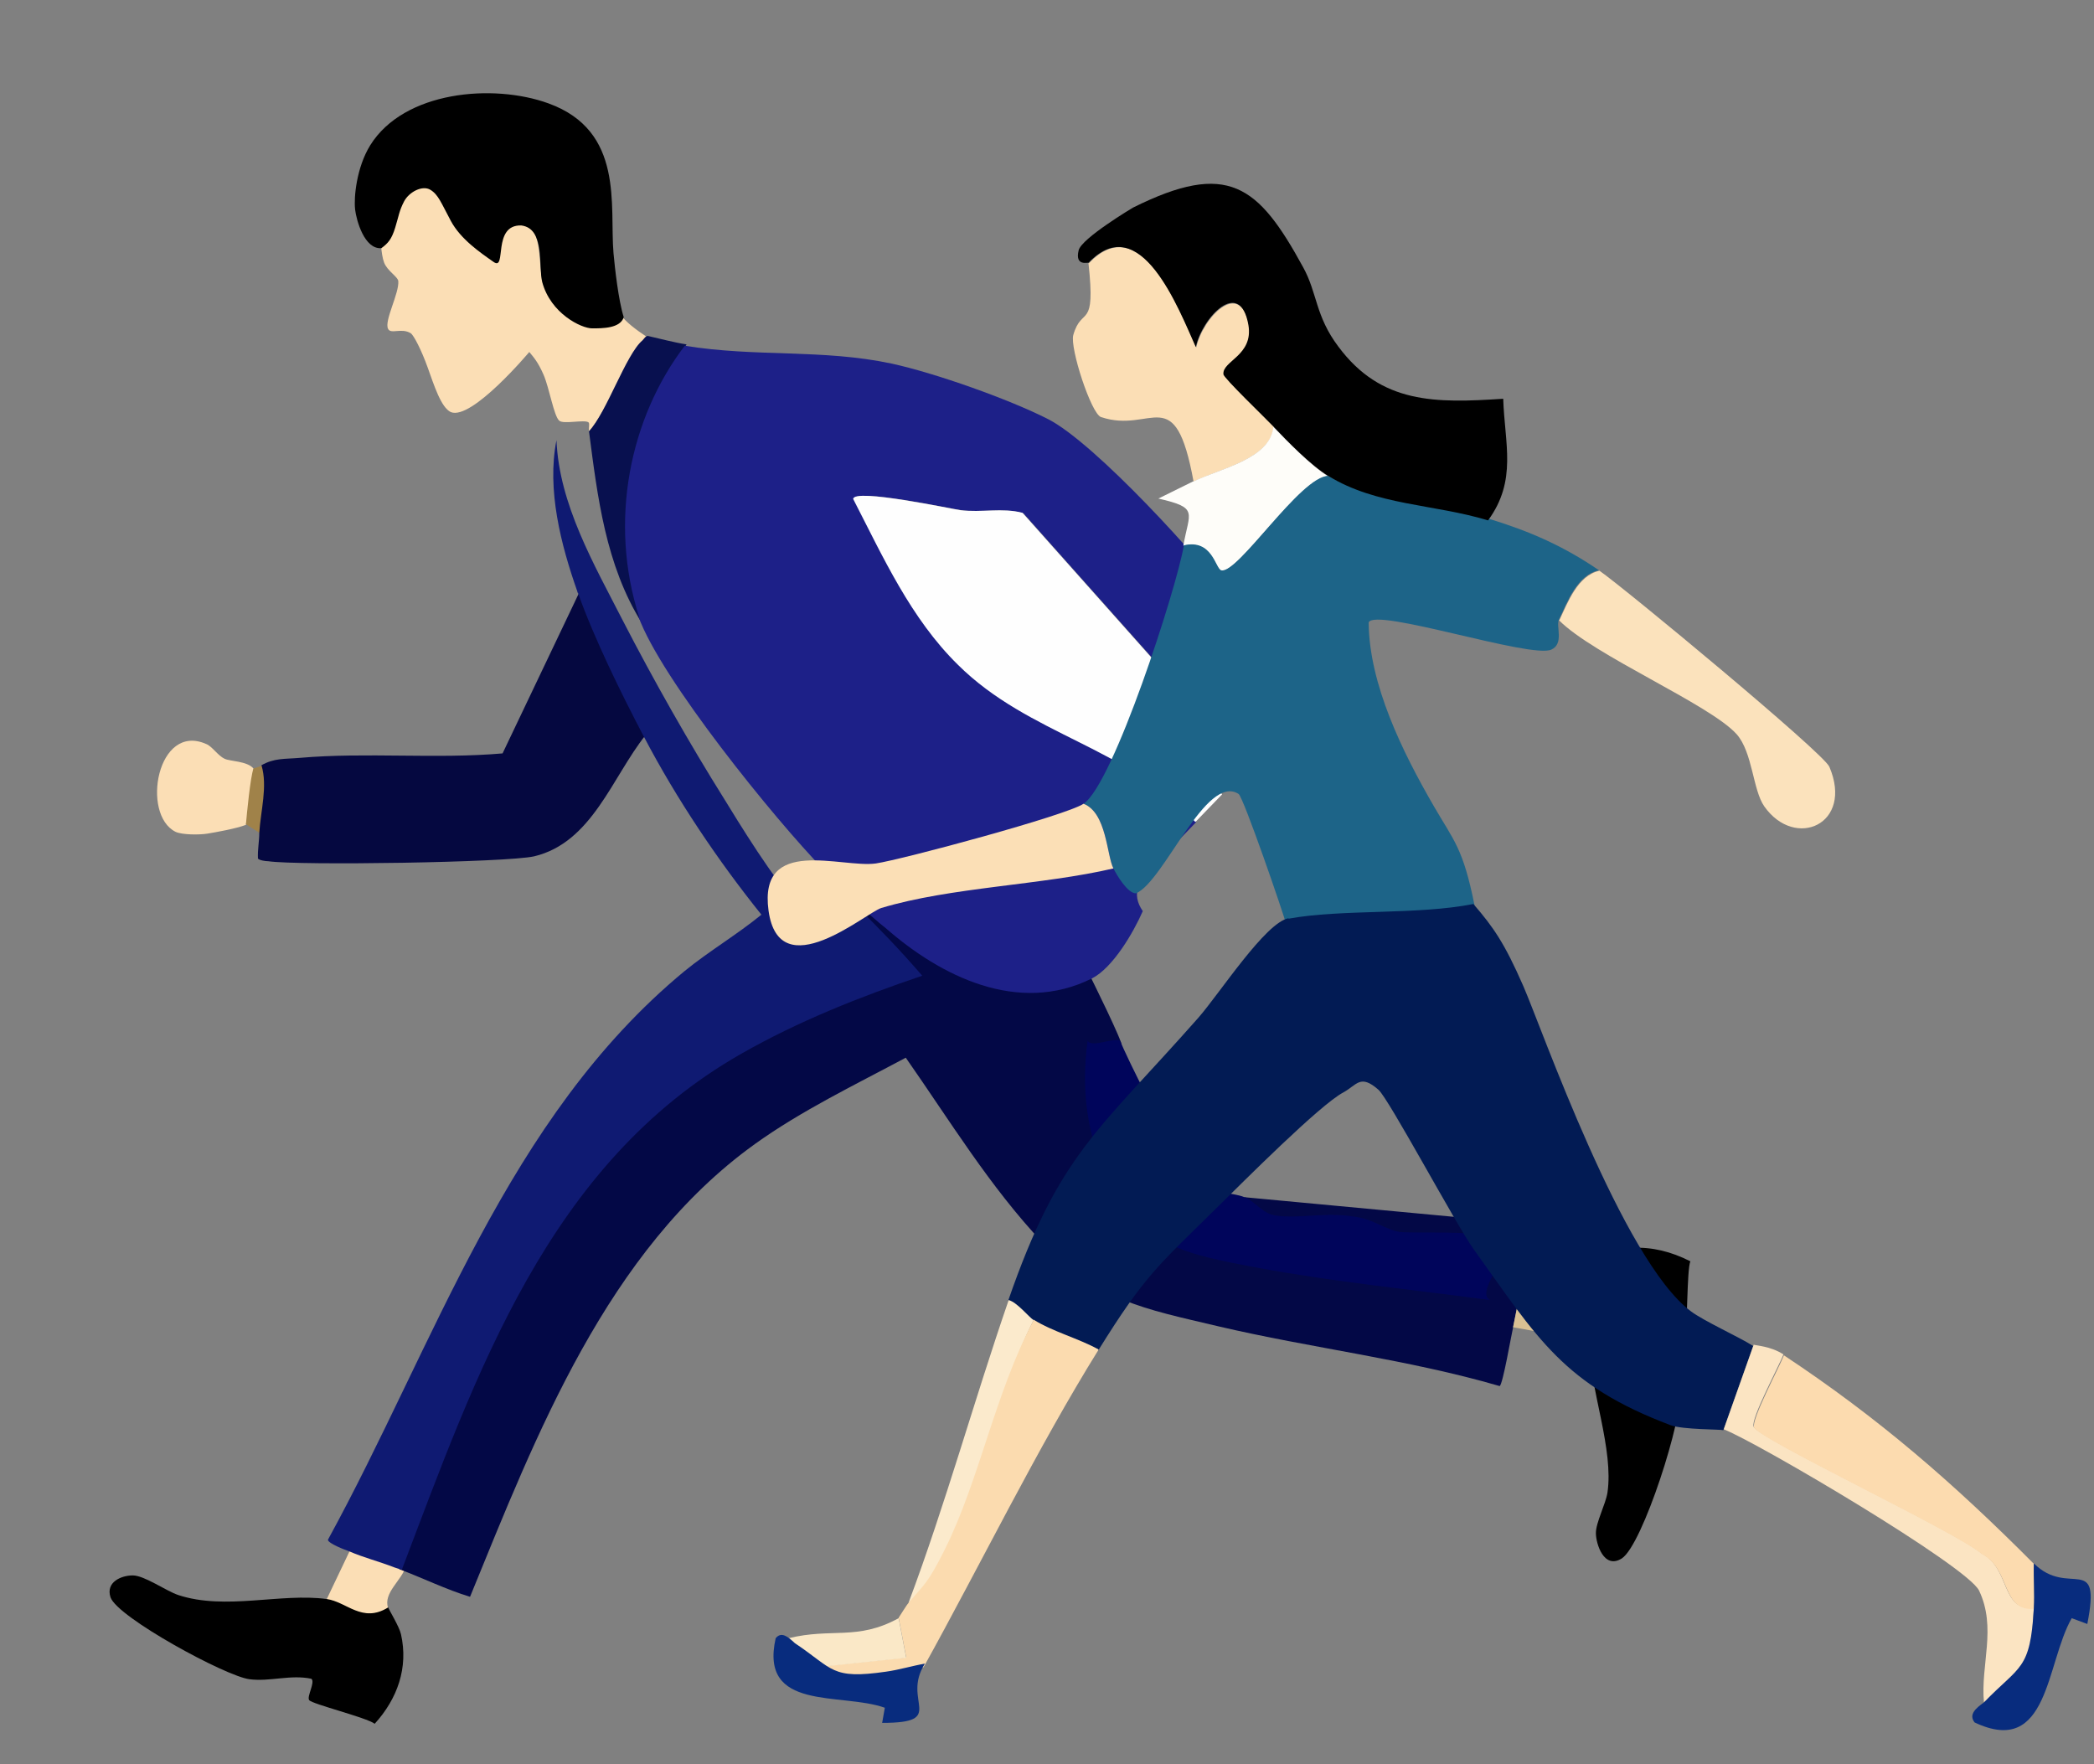
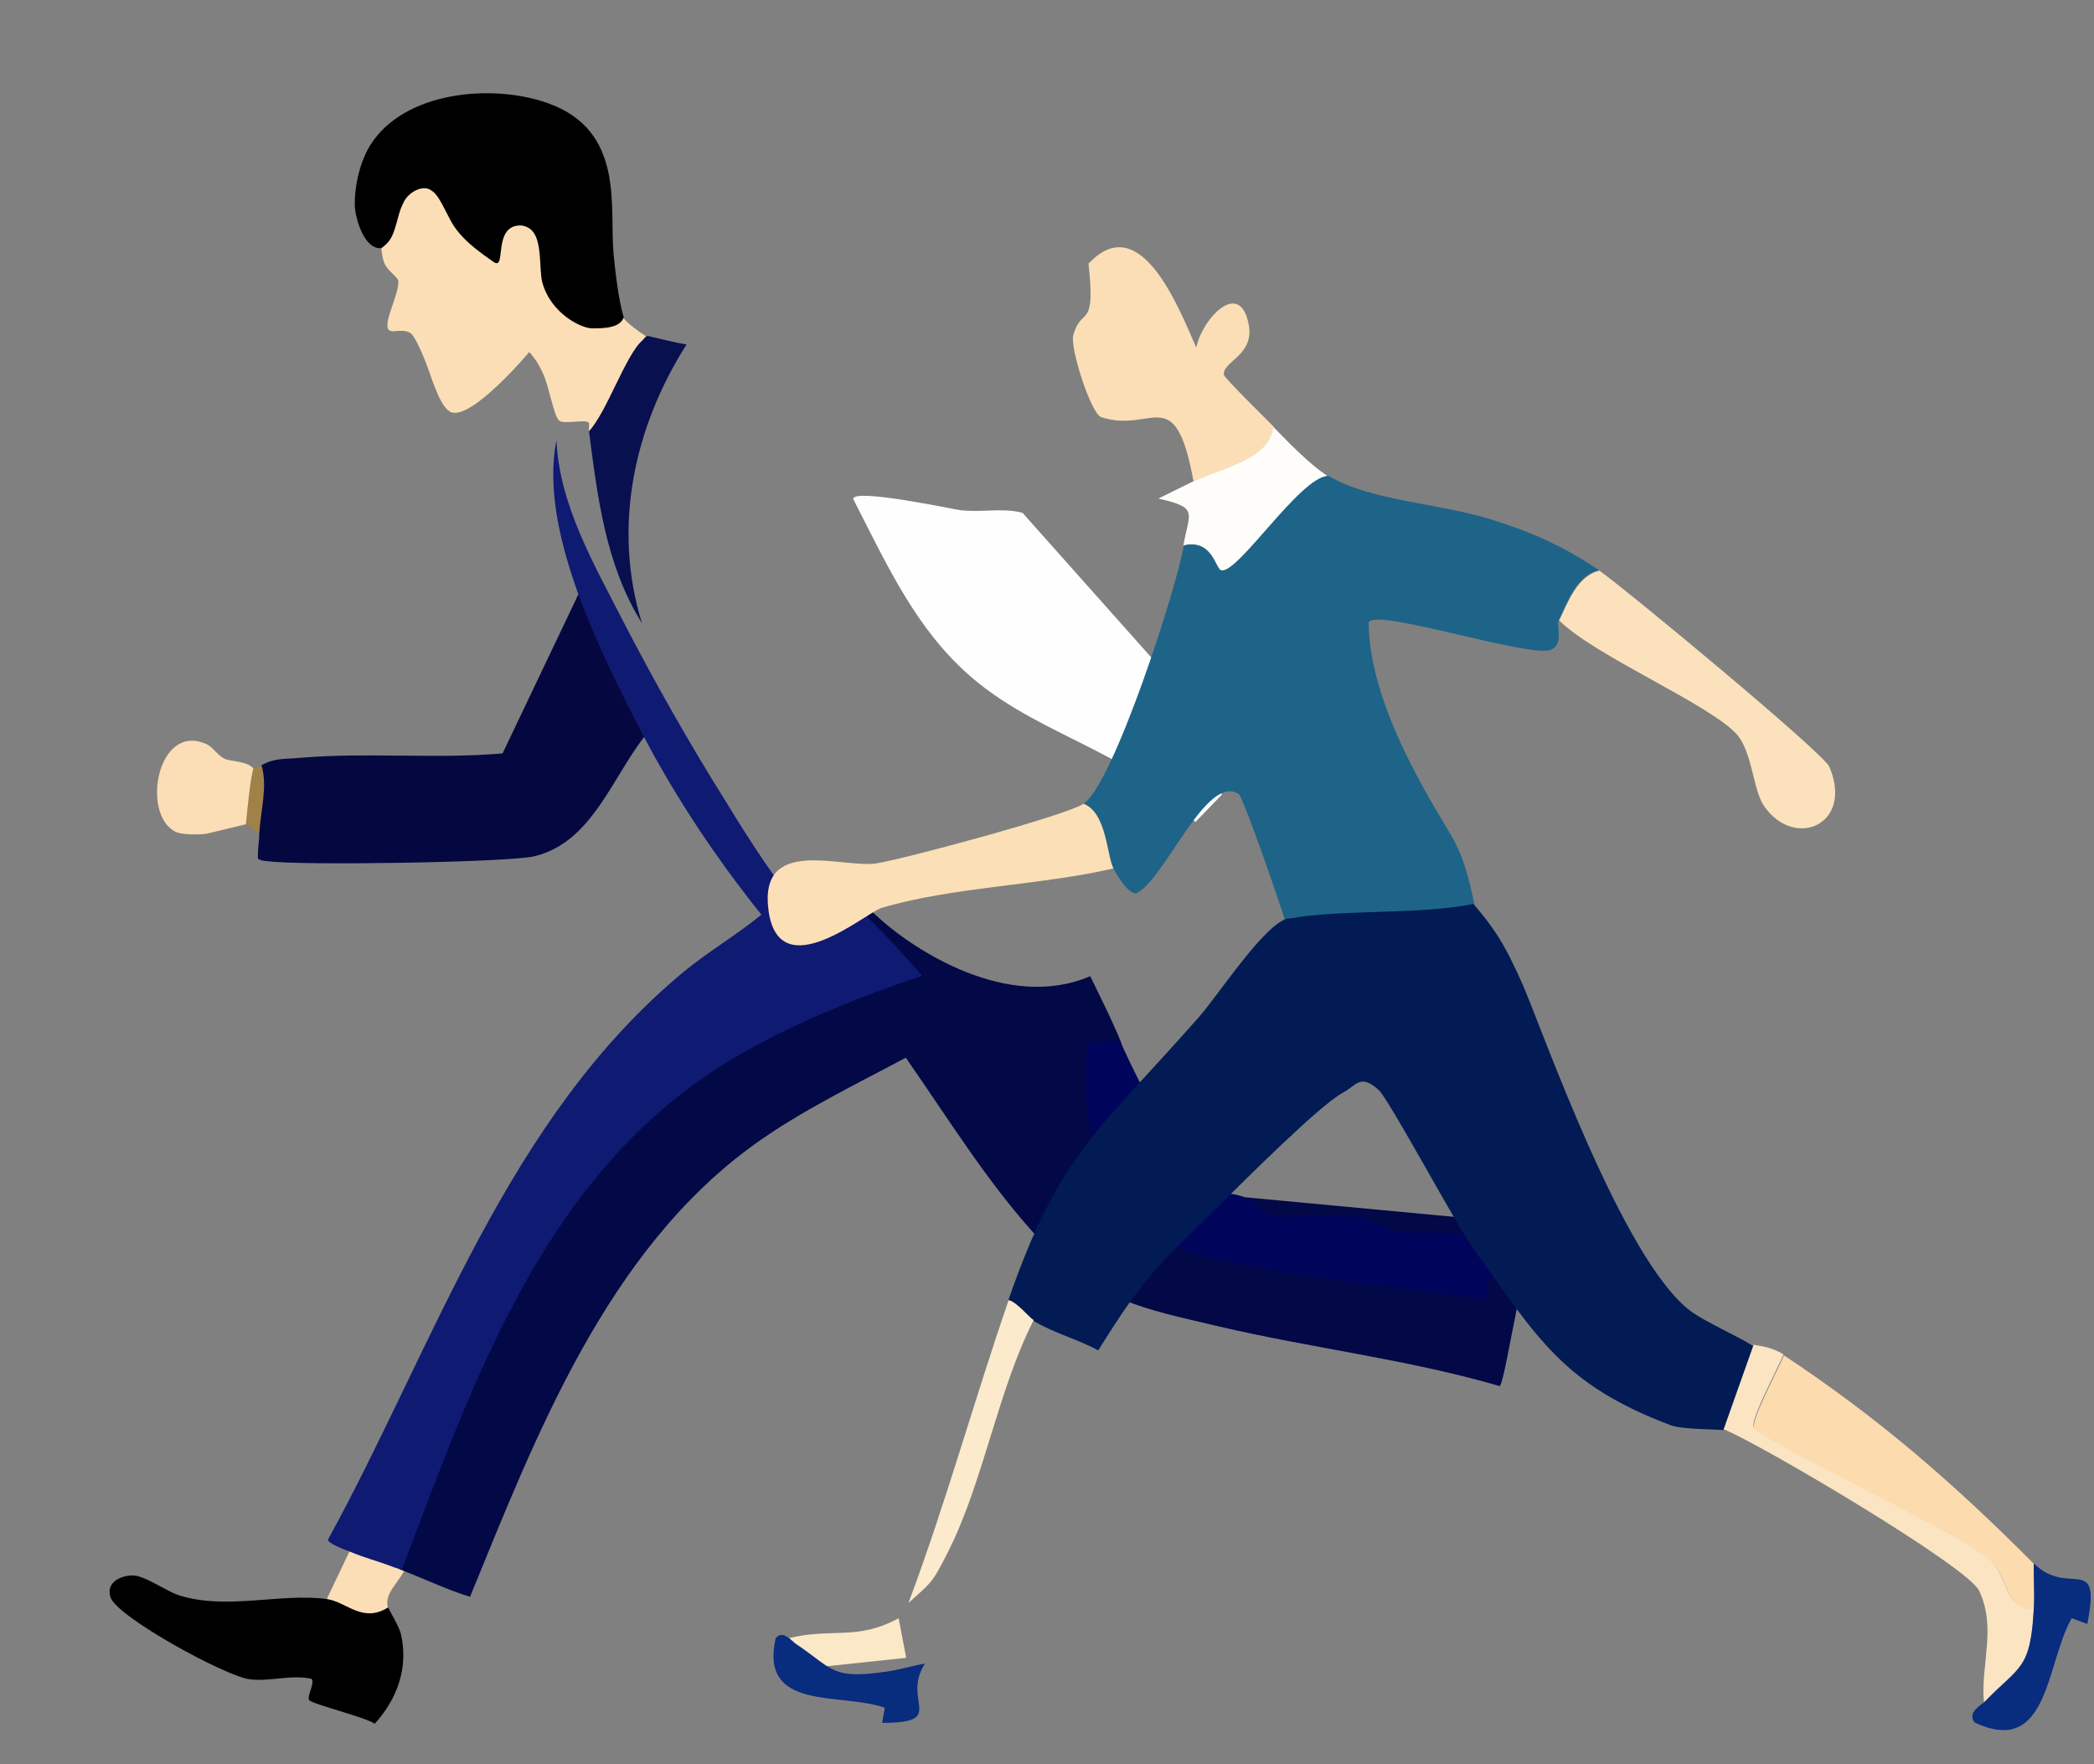
<svg xmlns="http://www.w3.org/2000/svg" id="_レイヤー_1" version="1.1" viewBox="0 0 470 396">
  <rect x="0" y="0" width="470" height="396" fill="#808080" stroke="none" />
  <defs>
    <style>
      .st0 {
        fill: #000001;
      }

      .st1 {
        fill: #a08249;
      }

      .st2 {
        fill: #fefdf9;
      }

      .st3 {
        fill: #fae8c7;
      }

      .st4 {
        fill: #fcdbaf;
      }

      .st5 {
        fill: none;
      }

      .st6 {
        fill: #fbdbaf;
      }

      .st7 {
        fill: #fbe4c2;
      }

      .st8 {
        fill: #030846;
      }

      .st9 {
        fill: #fde0ac;
      }

      .st10 {
        fill: #d9c093;
      }

      .st11 {
        fill: #fbdeb5;
      }

      .st12 {
        fill: #fbe2bc;
      }

      .st13 {
        fill: #1d6488;
      }

      .st14 {
        fill: #08104f;
      }

      .st15 {
        fill: #fefefd;
      }

      .st16 {
        fill: #082c7e;
      }

      .st17 {
        display: none;
      }

      .st18 {
        fill: #fbeacc;
      }

      .st19 {
        fill: #021b54;
      }

      .st20 {
        fill: #fbdfb6;
      }

      .st21 {
        fill: #0f1a72;
      }

      .st22 {
        fill: #1d2088;
      }

      .st23 {
        fill: #fefefe;
      }

      .st24 {
        clip-path: url(#clippath);
      }

      .st25 {
        fill: #050840;
      }

      .st26 {
        fill: #00055b;
      }
    </style>
    <clipPath id="clippath">
      <rect class="st5" x="172.3" y="41.3" width="297" height="347" />
    </clipPath>
  </defs>
  <g id="_レイヤー_11">
    <path class="st11" d="M78.4,348.3l-5.1,10.7c4.5.6,7.9,5.5,13.8,1.9-1.1-3.4,3-6.1,4-9.3-3.3-1.3-9.2-2.8-12.4-4.2l-.3,1h0Z" />
    <path class="st8" d="M205.6,218.7s-26.9,9.6-39.6,17c-43.1,25.1-59.7,72.6-76.4,116.5,5.1,1.9,10.6,4.6,15.9,6.2,14.9-36.4,30.7-77.7,63.9-101.6,10.6-7.6,22.5-13.3,33.9-19.4,9.8,14,18.9,29,30.7,41.5,12.3,13.1,22.6,14.8,39.5,18.8,20.9,4.9,42.5,7.4,63.1,13.4.7-.3,2.6-11.4,3-13.1.9-4.5,1.9-9.3,2.7-13.9.5-2.9.5-5.9,1.4-8.7l-1.5-.8-63-5.9c2.2.9,4.3,4.9,7.1,5.3,5.9.9,11.5-1.5,19.1.2,2.7.6,7.5,2.8,10.2,3.2,3.4.4,15.7-.3,17.9,1.3.9.6,1.8,3.9,1.7,5.1-.2,1.6-4.7,6.2-2,7.3-17.2-2.3-30.3-4.4-47.5-7.7-15.5-2.9-27-3.5-34.6-19-4.8-9.8-7.3-18.6-5.9-29.4,2,.7,4.4.1,6.5-.4.6-.2-7-15.5-7-15.5-18.6,8-39.6-6.1-46.9-12.6s-4.6-4.6-4.6-4.6l-1.3,1.4s8.7,9.7,9.2,10.2c1,1.2,4.6,5.1,4.6,5.1h-.1Z" />
-     <path class="st11" d="M55.2,185c.7-2.3,1.4-10.4,1.7-12.5-1.4-1.7-5.3-1.6-6.5-2.2-1.5-.7-2.8-2.8-4.1-3.3-11-4.9-14.7,15.8-6.9,19.7,1.5.7,5.4.7,7.2.4s6.4-1.1,8.7-2h-.1Z" />
+     <path class="st11" d="M55.2,185c.7-2.3,1.4-10.4,1.7-12.5-1.4-1.7-5.3-1.6-6.5-2.2-1.5-.7-2.8-2.8-4.1-3.3-11-4.9-14.7,15.8-6.9,19.7,1.5.7,5.4.7,7.2.4h-.1Z" />
    <path class="st1" d="M56.9,172.5c-.7,1.8-1.5,10.2-1.7,12.5l3.6,2.3c.2-4.9,1.6-10.9.2-15.6-.7.4-2.1.8-2.2.8h.1Z" />
    <path class="st25" d="M58.7,171.8c1.4,4.7-.2,10.2-.5,15.1,0,1.9-.4,3.8-.3,5.8.3.4,1.7.6,2.3.6,6.7,1,53.6.3,59.7-1.1,13-3.1,17.5-17.8,25-27.2-5.1-9.7-11.2-22-14.8-32.2l-17.3,36.3c-14.9,1.3-30.6-.3-45.5,1-3.5.3-5.7,0-8.7,1.7h.1Z" />
    <g>
      <path class="st11" d="M139.3,70.8h-.1.1Z" />
      <path class="st11" d="M139.3,70.9c-.8,2.4-4.2,2.2-6,2-.1.2-.2.4-.2.5,0,0,0-.3.2-.5-5.8-.5-10.1-5.8-11.4-9.4s.3-13-5-13.1c-6.7-.2-5.8,5.8-6.7,7.6-2.6-2.1-7.5-5.9-8.7-8.6-2-4.3-.7-9-7.9-10-8.2-1.1-7.9,8.6-8.1,11.1s0,6.5.7,8.4,3.1,3.2,3.2,4.2c.2,2.8-3.2,8.9-2.3,10.7.6,1.3,3-.3,5.1,1,.7.5,2.4,3.8,3.8,7.7,1.4,3.9,3,9,5.2,10h0c4.7,1.9,17.6-13.5,17.6-13.5.8,1,1.9,2.1,3.2,5.1s2.3,9.2,3.5,10.3c.9.9,5.7-.3,6.6.4.3.3,0,1.2.1,2,3.8-4.1,9.4-18,13.1-21.1-3-2-4.7-3.4-5.9-4.9h-.1Z" />
    </g>
    <path class="st14" d="M144.2,76.4c-3.7,3.1-8.1,16.3-12,20.4,1.9,14.6,3.7,30,11.9,43.1-6.7-21.6-1.8-44,10-62.6-2.7-.4-6-1.3-8.7-1.9-.5,0-.8.6-1.2,1Z" />
-     <path class="st22" d="M143.3,138.4c5,13.9,30.6,45.5,41.5,56.7,2.6,2.7,4.8,5.3,7.7,7.8,1.5,1.3,4.8,4.3,6.4,5.5,12.1,10.6,29.6,19.5,46.2,11.2,4.7-2.4,9.3-10.3,11.4-15.1-1.3-1.9-1.7-3.7-.9-6,.5-1.3,11-12,12.9-14-15.1-16.8-37.3-19.4-53.3-35.3-10.6-10.5-16.8-24.2-23.5-37.2,0-2.5,22.3,2.3,24,2.5,4.7.6,9.5-.6,14,.7l30.9,34.7c1.1,1.1,2.6-.6,3.8-1.2,2.9-1.5,9.1-5.6,11.5-7.7.9-.7,1.8-1.9,2.8-2.6,0-.5-1.2-2-1.6-2.5-7.3-10.2-31.3-36.4-41.8-41.8-8.8-4.5-25.5-10.4-35.2-12.5-15.5-3.3-30.4-1.4-46.4-4-12.3,16.1-17.2,39.4-10.2,61l-.2-.2h0Z" />
    <path class="st21" d="M129.7,133c3.6,10.2,9.8,22.8,14.9,32.5,7.3,13.9,16.5,27.6,26.3,39.8-5.5,4.5-11.8,8.2-17.3,12.7-39.9,33-55.9,83.6-80,127.6,0,.8,3.9,2.3,4.8,2.6,3.2,1.4,6.8,2.3,10.1,3.6.6.2,1.2.4,1.7.5,16.7-43.9,32.8-91.1,76.2-115.8,12.8-7.3,26.7-12.8,40.6-17.5-5.2-6-9-9.9-14.5-15.4-2.4.4-12.5-1.3-14.7-2.5-2.9-1.6-12.7-17.6-15.2-21.7-7.9-12.6-16-26.9-22.8-40.1-6.5-12.7-14.3-26.1-14.9-40.5-2.2,11.1,1,23.5,4.7,34v.2h0Z" />
    <path class="st23" d="M268.5,184.3c1.9-2,3.9-4,5.8-6-3.3-4.4-3.6-10.7-.7-15.3-3.6-2.8-5.5-2.8-6.4-7.9,0-.5,1-2.4.7-3.3-.2-.6-3.6-1.9-3.7-3.2-1.2.6-2.7,2.3-3.8,1.2l-30.9-34.7c-4.5-1.2-9.3,0-14-.6-1.6-.2-24-5-24-2.5,6.7,13,12.9,26.8,23.5,37.2,16,15.9,38.2,18.4,53.3,35.3l.2-.2h0Z" />
    <path class="st9" d="M275.7,140.8c-2.4,2.1-8.6,6.2-11.5,7.7,0,1.3,3.4,2.6,3.7,3.2.3.8-.8,2.7-.7,3.3.8,5.2,2.8,5.1,6.4,7.9,1.3,1,3.5,1.3,3.7,3.4,5.2,1.5,9.4-1.7,11.8-5.9.8-1.4,2.2-7.4,2.8-7.8-1.1-1.6-4.9-2.2-4.5-3.7l-11.6-8.1h0Z" />
    <path class="st15" d="M291.8,152.7c-.6.3-2,6.4-2.8,7.8-2.4,4.3-6.6,7.4-11.8,5.9.1,1.7-2,5.7.5,8.2,6.9-7.2,14-14.3,20.9-21.4-1.4-1-5.5-1.3-6.8-.5h0Z" />
    <path class="st0" d="M177.8,201.3c2.1,1.2,12.3,2.9,14.7,2.5.2,0,1.1-.6,1-1-2.9-2.5-6.1-5.1-8.7-7.8l-7,6.2h0Z" />
    <path class="st26" d="M279.3,268.7c-2.6-1.1-9.1-1.1-11.2-3.3-2.1-2.2-9.3-17.1-11.5-21-.9-1.6-5-10-5.1-10.7-1.1-1.1-6.4,1.6-7.4-.1-1.4,10.7-.3,21,4.5,30.8,7.6,15.5,17.8,17.1,33.4,20.1,17.2,3.2,35.3,5,52.5,7.3-2.7-1.1,1.5-6.7,1.6-7.8,0-1.2-1.7-5.7-2.6-6.3-2.2-1.6-16.1-.8-19.4-1.2-2.6-.4-5.7-2.5-8.4-3.1-7.6-1.7-13.7.3-19.5-.6-2.8-.4-4.6-3.2-6.8-4.1h-.1Z" />
-     <path d="M353.8,286.3c.4,4.7,2.2,8.2,2.6,14.7.7,11.4,5.8,24.4,4.4,34-.4,2.6-2.6,6.7-2.6,9.1s1.8,8.2,5.8,5.7c4.7-3,13.9-31.9,13.1-37.8-.4-3-2.3-5.1-2.8-7.9-1.4-8.3,2.7-3.7,3.9-5.4.6-.8.4-13.6,1.2-15.6-8.6-4.4-17.3-4.1-25.4,1.3-.7.7-.4,1.2-.3,2h0Z" />
-     <path class="st10" d="M342.3,284c-.7,4.6-1.8,9.3-2.7,13.9l16.7,3c-.4-6.5-2.2-10-2.6-14.7l-11.4-2.2h0Z" />
    <path d="M79.7,47c.3,2.5,2.1,9,5.9,8.7,1.5-1.1,2.3-2,3.1-4.6s.9-3.8,2-5.9,4.1-3.7,5.9-2.6,2.4,2.9,4.6,7,6.6,7.1,9.6,9.2-.4-8.4,6.2-8.2c5.4.7,3.8,9.1,4.7,12.7,1.9,7.1,8.8,10.4,11.2,10.4s6.3,0,7.1-2.5c-1.2-3.8-2-11.1-2.3-14.4-.9-10.6,2.5-27.4-14.6-33.6-12.4-4.5-32.4-2.8-40,9.4-3.1,5-3.7,11.8-3.4,14.3h0Z" />
    <g class="st24">
      <g>
        <path class="st11" d="M244.3,59c1.7,15.4-1.5,9.5-3.4,16.2-.8,2.9,4,17.6,6.2,18.4,11.5,3.9,16.6-8.4,20.8,14.5,5.8-2.9,17.2-5,18-12.3-1.6-1.7-11.1-10.9-11.2-11.7-.3-3,6.8-4.3,5.6-11.1-1.9-10.6-10.4-1.6-11.8,5-3.9-8.8-12.5-31.2-24.1-18.9h0Z" />
        <path class="st2" d="M267.9,108l-7.9,3.9c9.2,2.1,6.9,3,5.6,10.6,6.5-1.5,7.1,5.2,8.4,5.6,3.7,1,17.9-21,24.1-21.2-3.9-2.4-9.1-7.8-12.3-11.1-.7,7.3-12.2,9.4-18,12.3h0Z" />
        <path class="st13" d="M265.7,122.5c-1.6,9.5-15.8,53.5-22.5,57.9,5.2,2,5.2,11.6,6.7,14.5.7,1.4,3.2,5.7,5.1,5.6,6.3-2.7,15.7-27,23-22.3,1.1.7,10.3,27.5,10.7,29.3l42.3-4.1c-2.6-13.1-4.7-14.7-9.2-22.5-7-12.1-14.5-27.3-14.6-41.2,1.4-3.4,36.5,8.2,41,6.1,2.9-1.3,1-5.3,1.7-6.7,1.9-4,4.1-10.1,9-11.1-7.9-5.4-15.4-8.7-24.5-11.5-12.3-3.7-26.8-4.1-36.2-9.7-6.3,0-20.4,22.2-24.1,21.2-1.3-.4-2-7.1-8.4-5.6h0Z" />
        <path class="st12" d="M349.9,139.2c7.8,7.9,33.9,18.9,39.9,25.6,3.6,4.1,3.6,12.5,6.2,16.2,6.9,9.8,20.1,4,14.6-8.9-1.3-3.1-46.1-40.2-51.6-44-4.9,1.1-7.1,7.1-9,11.1h-.1Z" />
        <path class="st20" d="M249.9,194.9c-1.5-2.9-1.5-12.5-6.7-14.5-3.8,2.6-40.6,12.5-46.6,13.4-7.7,1.1-26.4-6.3-24.1,10.6,2.4,17.3,21.8.5,25.3-.6,15.6-4.7,36-5.1,52.2-8.9h-.1Z" />
        <path class="st19" d="M289.2,206.1c-5.2,1-15.4,16.8-20.2,22.3-22.7,25.7-31.3,30.6-42.7,63.5,1.9.4,4.5,3.8,5.6,4.5,4.3,2.7,10.1,4.2,14.6,6.7,10.5-16.9,13.3-18.9,26.9-32.3,5.4-5.3,22.8-22.8,28.1-25.6,3.1-1.7,3.8-4.2,7.9-.6,2.3,2,17.2,29.9,21.3,35.7,14.5,20.2,20.2,30.5,44.3,39.6,2.8,1,11.2.9,11.8,1.1l6.7-18.9c-3.3-2.1-11.1-5.6-14-7.8-15.3-11.4-33.4-63.4-37.6-73s-6.7-13.2-11.2-18.4c-12.5,2.5-29.6,1.1-41.5,3.3h0Z" />
        <path class="st18" d="M203.9,359.8c5-4.6,5.2-4.1,9-11.7,7.9-15.8,11-35.8,19.1-51.8-1.1-.7-3.7-4-5.6-4.5-7.8,22.6-14.1,45.6-22.5,68Z" />
-         <path class="st6" d="M232,296.3c-8.8,16.7-12.1,35.8-20,51.6-3.8,7.6-4.5,7.6-8.1,11.9-.4.4-2.1,3.2-2.2,3.3l1.7,8.9-20.8,2.2c7.3,3.3,17.1,2,24.7,0,12.7-22.9,25.6-49.3,39.3-71.3-4.5-2.5-10.3-4-14.6-6.7h0Z" />
        <path class="st7" d="M393.6,301.9l-6.7,18.9c8,3.2,54.6,30.7,57.3,36.2,4,8.4.3,16.7,1.1,25.1,10.1-7.3,10.4-7.1,11.2-21.2-7.5.7-5.2-8.9-11.8-12.3-5.5-4.8-50-25.7-51.1-28.4-.7-1.7,5.7-13.6,6.7-16.2-2.9-1.9-6.4-2-6.7-2.2h0Z" />
        <path class="st4" d="M456.5,361c.2-3.3-.1-6.7,0-10-18-18.1-34.8-32.7-56.1-46.8-1,2.6-7.4,14.5-6.7,16.2,1.1,2.7,45.6,23.6,51.1,28.4,6.6,3.4,4.3,12.9,11.8,12.3h0Z" />
        <path class="st16" d="M468.5,364.5c3.2-16.3-4.2-5.8-12-13.6-.1,3.3.2,6.7,0,10-.8,14.1-3.1,12.8-11.2,21.2-1.8,1.3-3.5,2.7-2.1,4.5,16.7,7.9,16-13.3,21.8-23.4" />
        <path class="st3" d="M177,367.6c.8.8-.4,4,5.6,6.7l20.8-2.2-1.7-8.9c-9.3,5.1-15,2.1-24.7,4.5h0Z" />
        <path class="st16" d="M198,386.7c14.8,0,4.2-4.9,9.6-13.3-2.9.5-5.8,1.4-8.7,1.8-12.4,1.8-11.8-.6-20.5-6.4-1.5-1.4-3-2.7-4.3-1.1-3.7,16.5,14.6,12.1,24.5,15.6" />
-         <path d="M242.1,56.2c-.9,3.7,2.2,2.6,2.2,2.8,11.6-12.2,20.2,10.2,24.1,18.9,1.4-6.6,9.9-15.7,11.8-5,1.2,6.9-5.9,8.1-5.6,11.1,0,.8,9.6,10,11.2,11.7,3.2,3.4,8.4,8.7,12.3,11.1,10.9,6.7,23.7,6.3,35.9,10,6.6-9,3.7-17.3,3.4-27.3-15.2,1-27.4,1.2-37-11.7-5.2-6.9-4.7-12-7.9-17.8-10.1-18.5-16.9-24-38.2-13.4,0,0-11.6,6.9-12.2,9.6h0Z" />
      </g>
    </g>
    <path d="M87.1,360.8c-5.8,3.6-9.3-1.3-13.8-1.9-10.3-1.4-22.7,2.6-33.3-.9-2.7-.9-7.6-4.4-10.2-4.4s-6.1,1.5-5,4.9c1.5,4.5,26,17.8,31.2,18.4,4.6.6,9.2-1.1,13.9-.1.9.8-1.1,4-.5,4.8.7.9,12.9,3.9,14.7,5.3,5.1-5.6,7.6-12.6,5.9-20.1-.4-1.8-2.8-5.6-2.9-6.1h0Z" />
  </g>
  <g id="_レイヤー_2" class="st17">
    <rect x="-48" y="-42" width="612" height="479" />
  </g>
</svg>